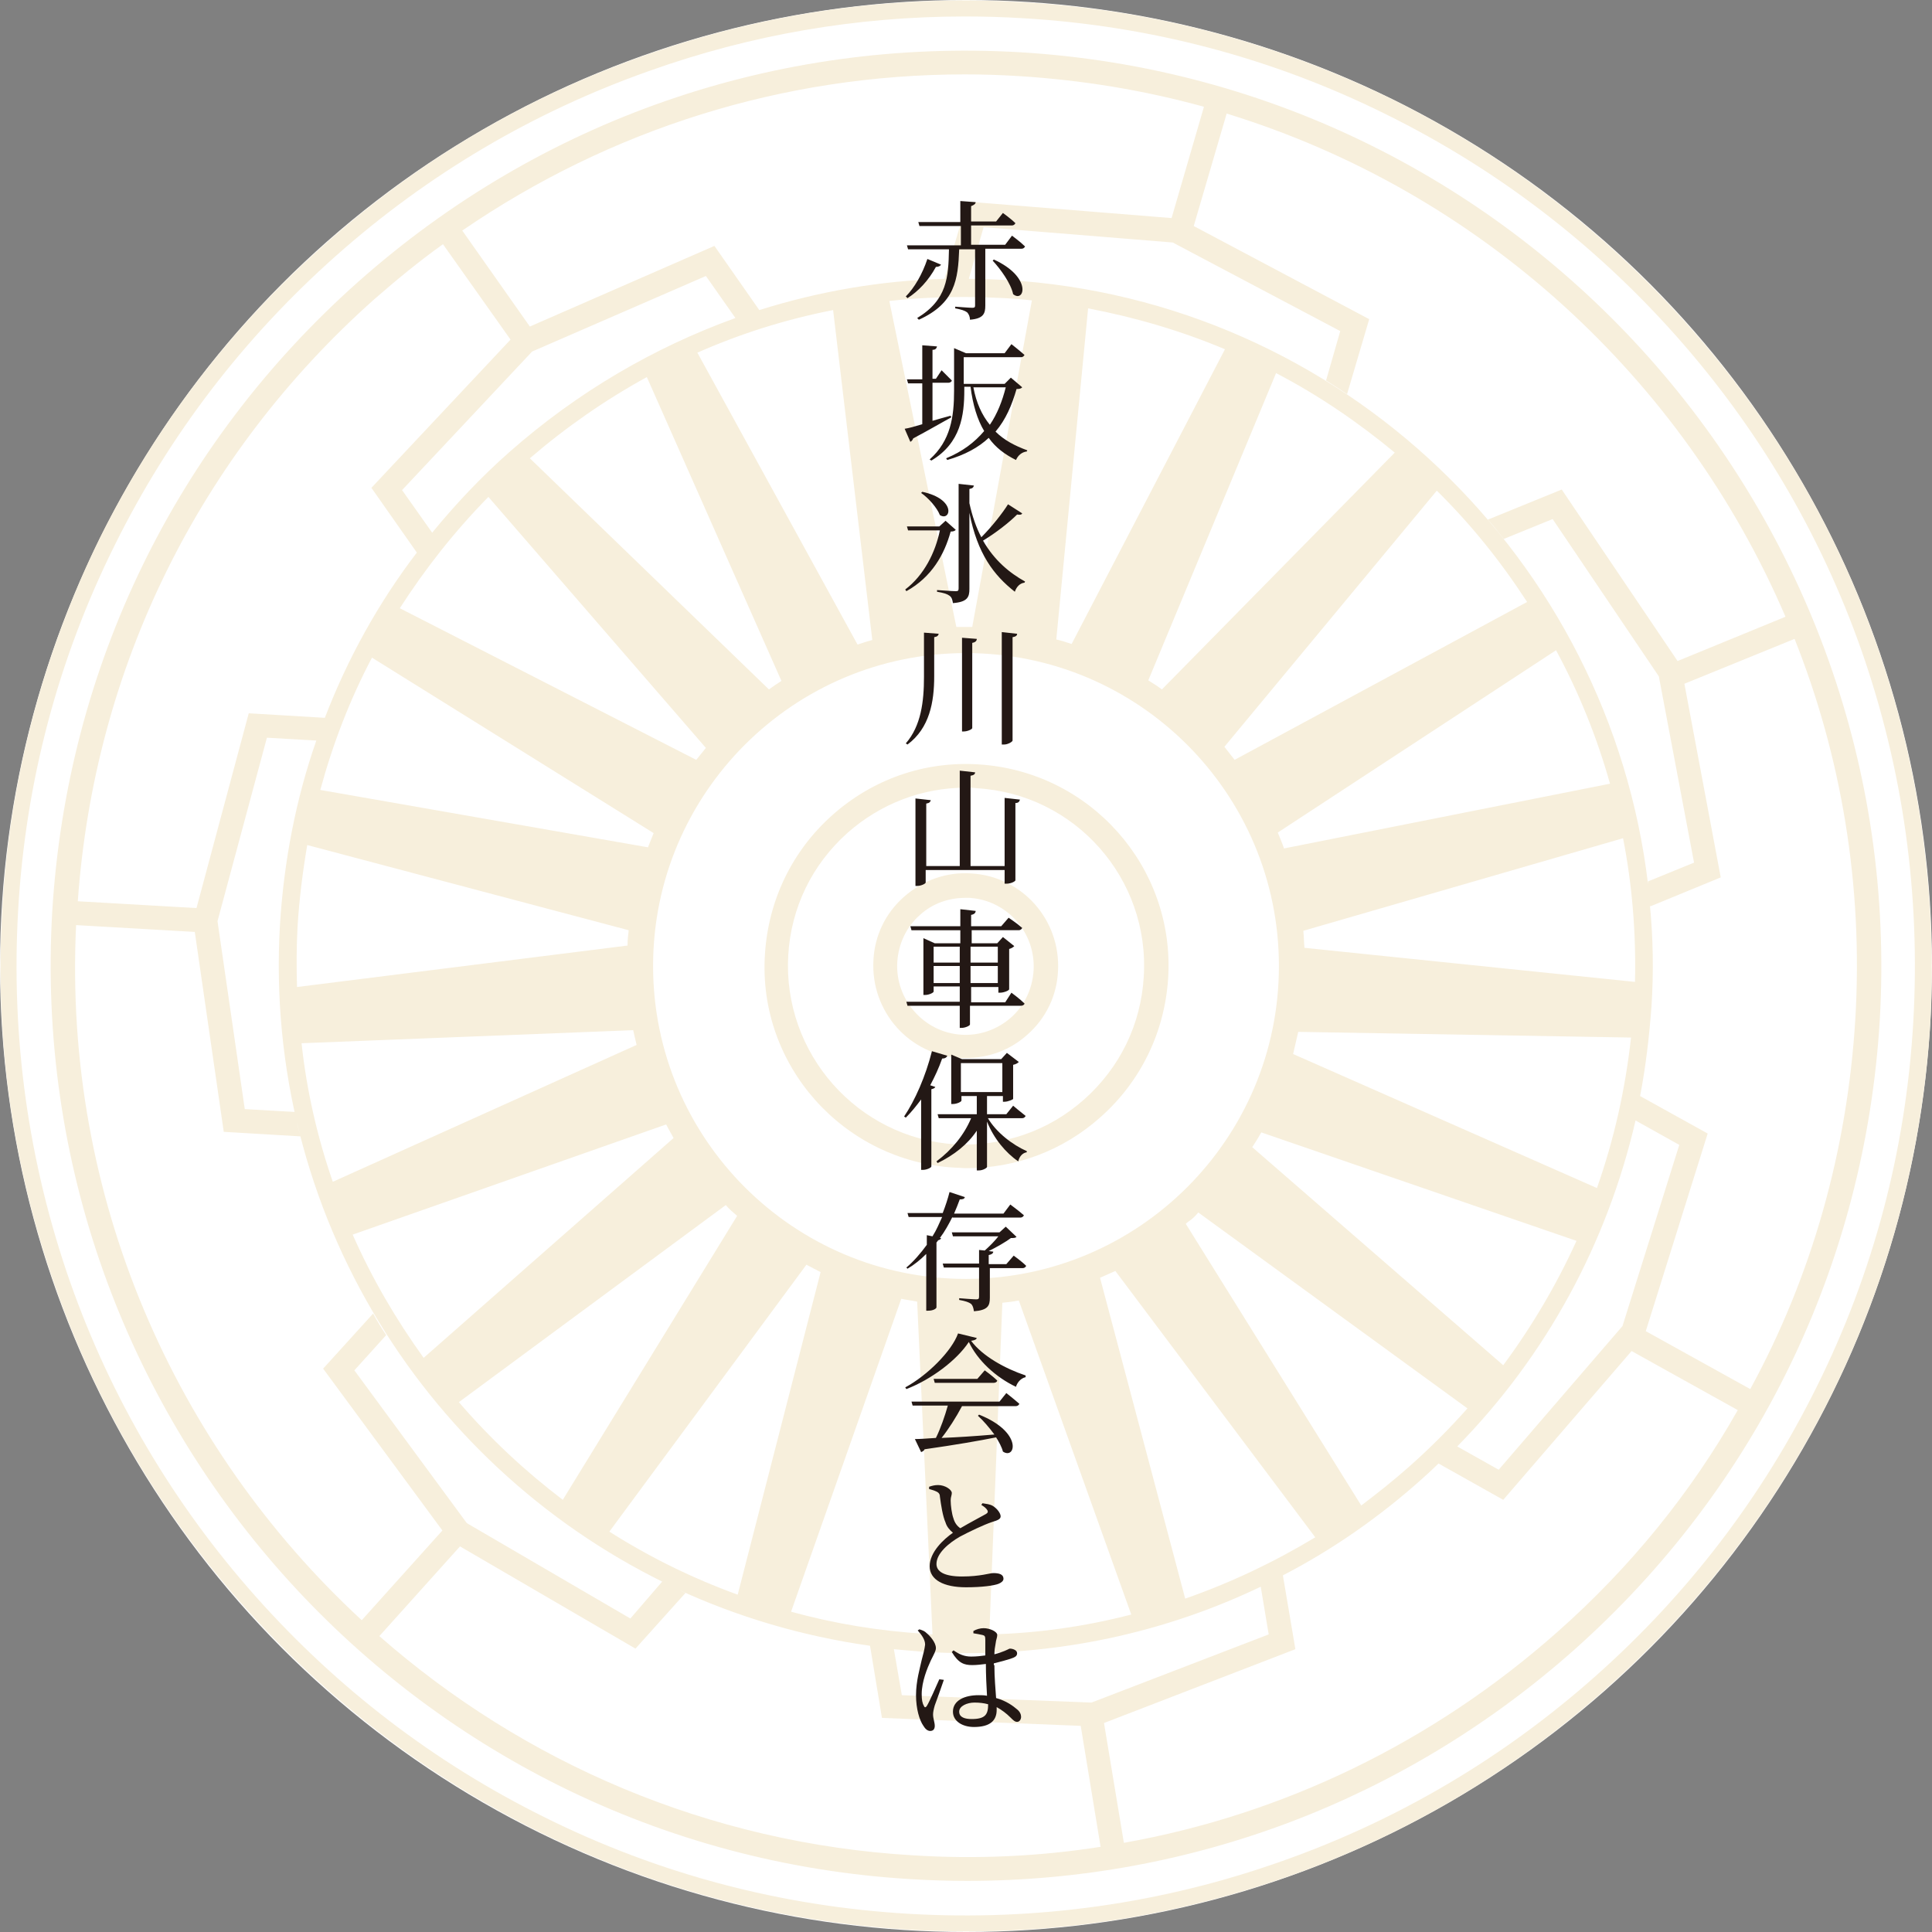
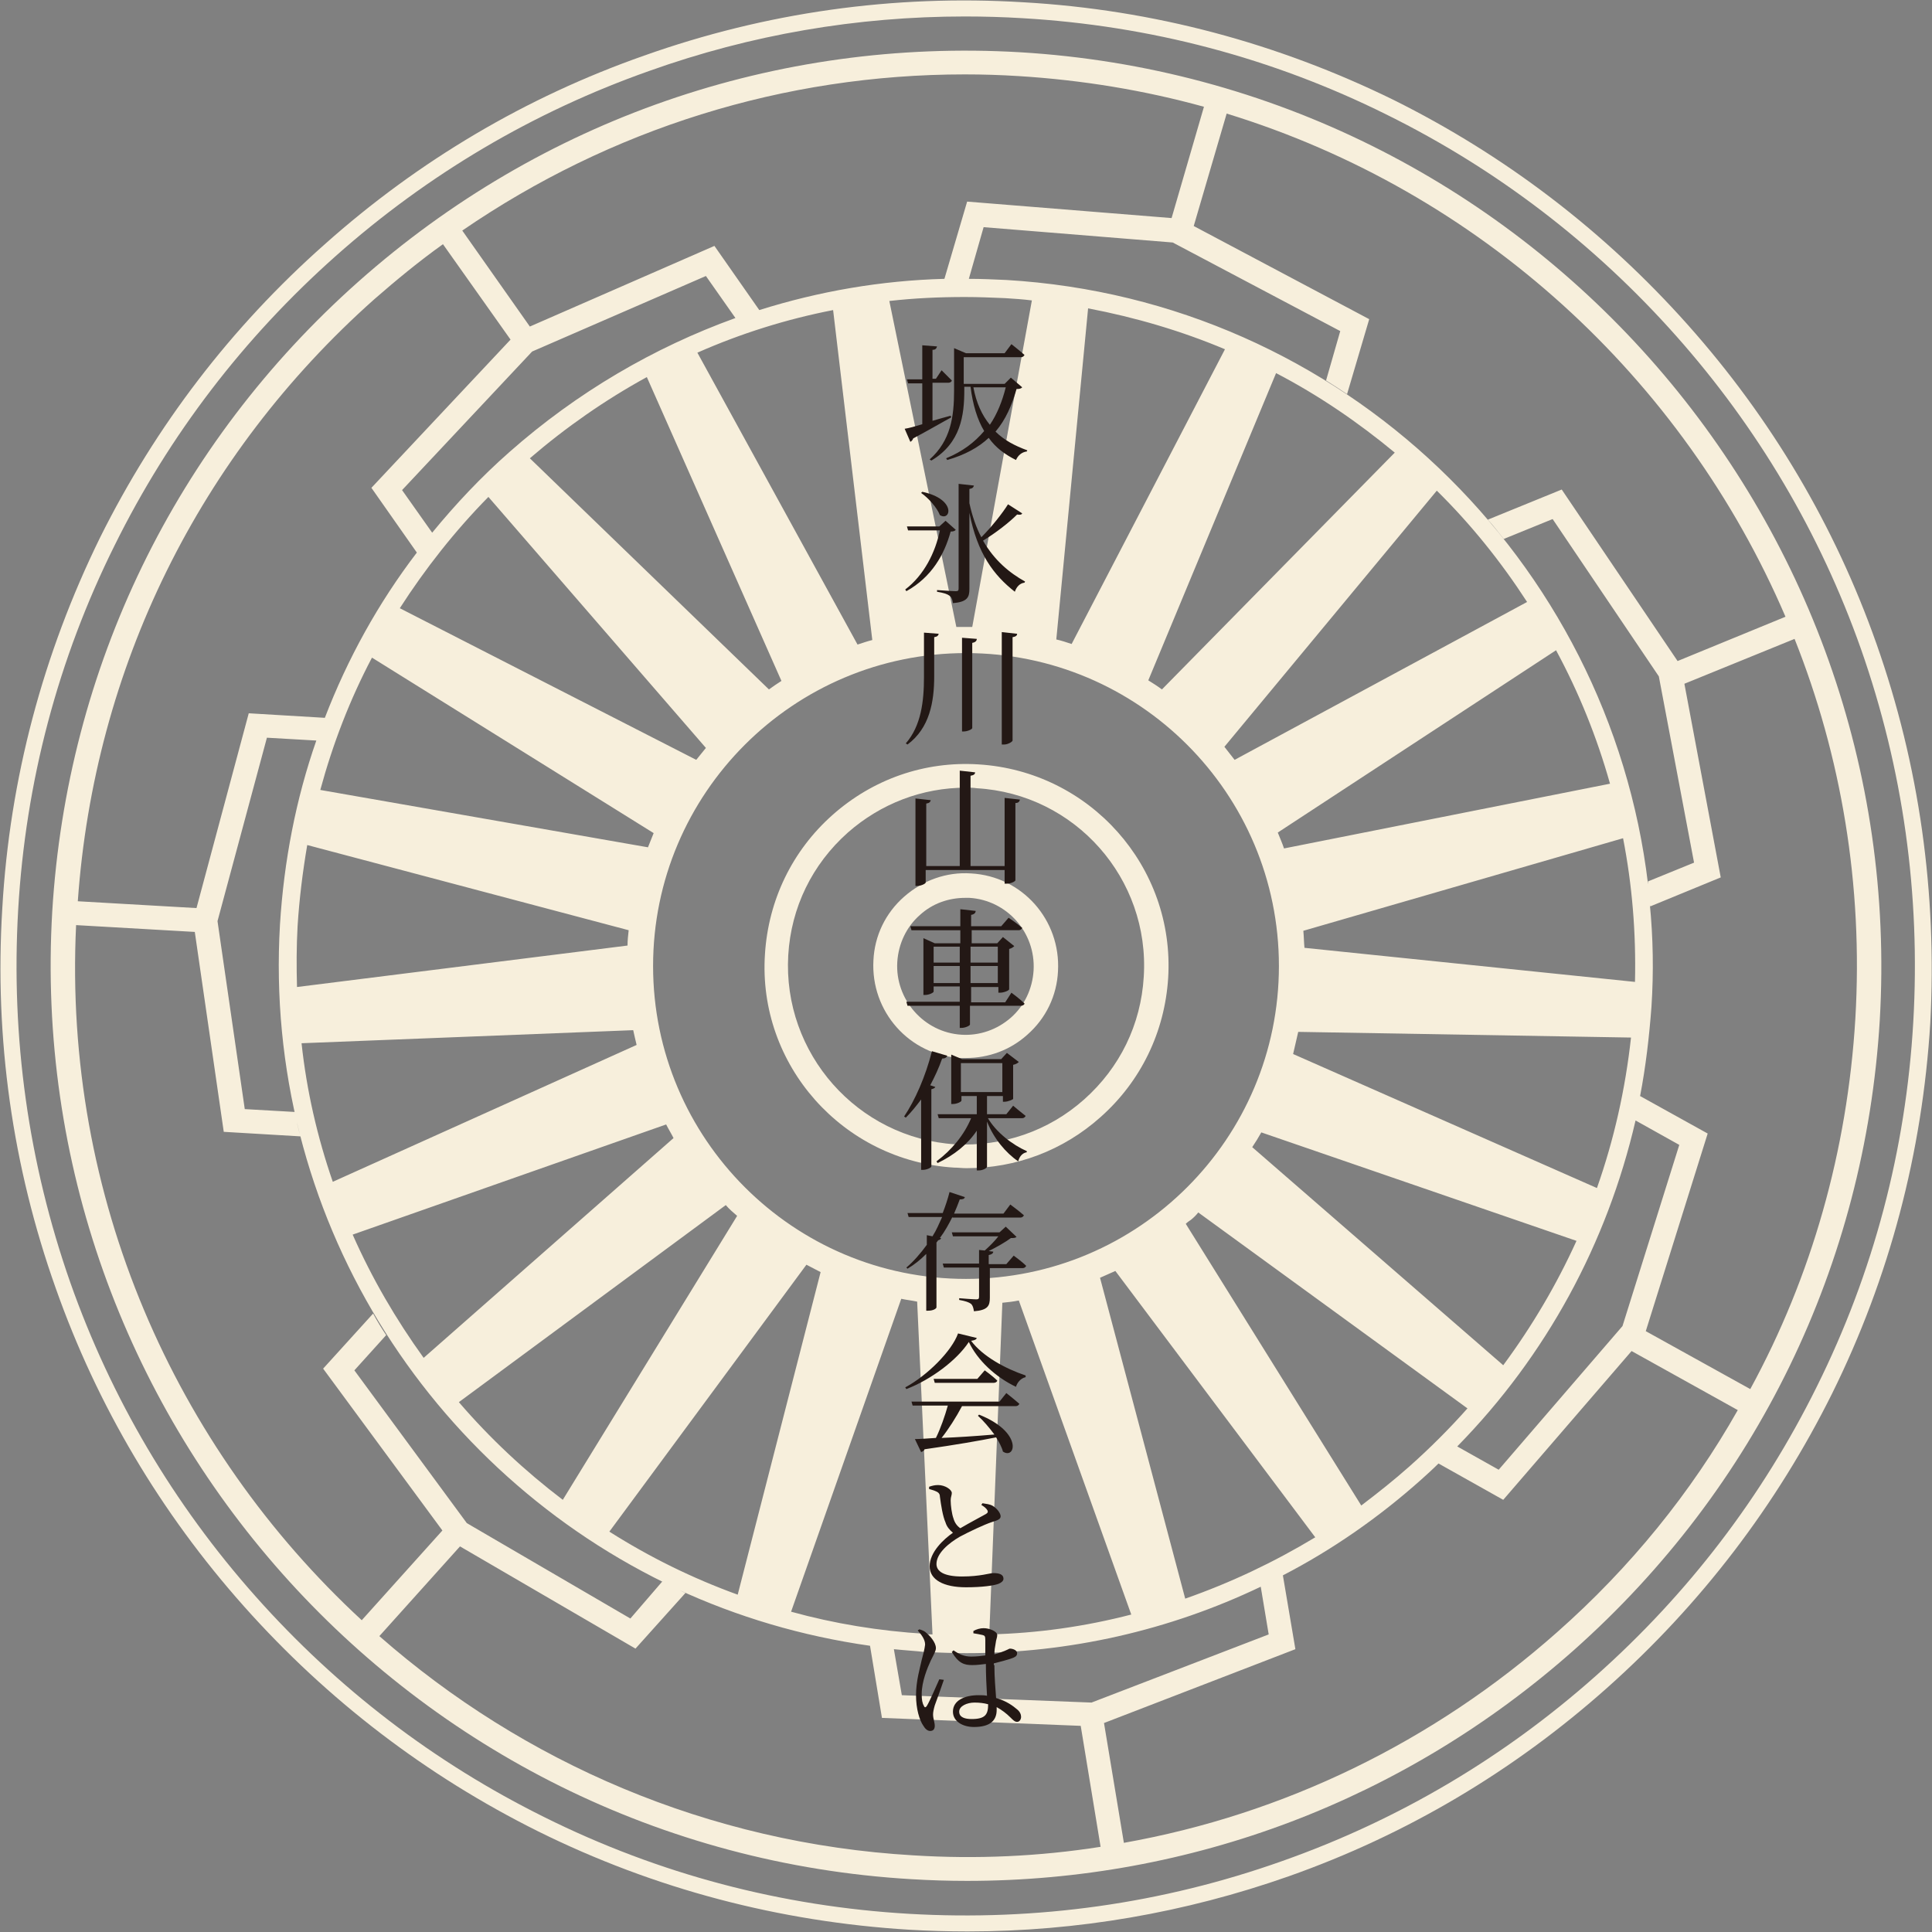
<svg xmlns="http://www.w3.org/2000/svg" version="1.1" x="0px" y="0px" viewBox="0 0 340.2 340.2" style="enable-background:new 0 0 340.2 340.2;" xml:space="preserve">
  <rect x="0" y="0" width="340.2" height="340.2" fill="#808080" stroke="none" />
  <style type="text/css">
	.st0{opacity:0.8;}
	.st1{fill:#FFFFFF;}
	.st2{fill:#C99A06;}
	.st3{fill:#F7EFDC;}
	.st4{fill:#231815;}
	.st5{fill:#D4AD44;}
	.st6{fill:#FFFFFF;stroke:#416731;stroke-width:2;stroke-miterlimit:10;}
</style>
  <g id="レイヤー_1">
</g>
  <g id="画像">
    <g>
-       <circle class="st1" cx="170.1" cy="170.1" r="170.1" />
      <g>
        <path class="st3" d="M330.4,113.3c-7.3-20.7-18.5-39.6-33.2-56.1c-14.7-16.5-32.1-29.8-51.8-39.6C225,7.6,203.1,1.7,180.2,0.4     c-22.9-1.4-45.4,1.8-66.8,9.4C92.6,17.1,73.7,28.3,57.2,43C40.7,57.6,27.4,75,17.6,94.7C7.6,115.1,1.7,137.1,0.4,160     c-1.4,22.9,1.8,45.4,9.4,66.8c7.3,20.7,18.5,39.6,33.2,56.1c14.7,16.5,32.1,29.8,51.8,39.6c20.4,10.1,42.4,15.9,65.3,17.3     c3.4,0.2,6.9,0.3,10.3,0.3c19.3,0,38.3-3.3,56.5-9.7c20.7-7.3,39.6-18.5,56.1-33.2c16.5-14.7,29.8-32.1,39.6-51.8     c10.1-20.4,15.9-42.4,17.3-65.3C341.1,157.3,338,134.8,330.4,113.3z M336.9,180c-1.3,22.5-7,44.1-17,64.2     c-9.6,19.4-22.7,36.5-38.9,50.9c-16.2,14.4-34.8,25.4-55.2,32.6c-21.1,7.5-43.2,10.6-65.7,9.3c-22.5-1.3-44.1-7-64.2-17     c-19.4-9.6-36.5-22.7-50.9-38.9c-14.4-16.2-25.4-34.8-32.6-55.2C5,204.8,1.9,182.7,3.2,160.2c1.3-22.5,7-44.1,17-64.2     c9.6-19.4,22.7-36.5,38.9-50.9c16.2-14.4,34.8-25.4,55.2-32.6c17.9-6.4,36.6-9.6,55.6-9.6c3.4,0,6.8,0.1,10.1,0.3     c22.5,1.3,44.1,7,64.2,17c19.4,9.6,36.5,22.7,50.9,38.9c14.4,16.2,25.4,34.8,32.6,55.2C335.1,135.4,338.2,157.5,336.9,180z" />
        <path class="st3" d="M168,205.6c0.7,0,1.4,0.1,2.2,0.1c8.7,0,17-3.1,23.6-9c7.1-6.3,11.3-15,11.9-24.5     c1.2-19.6-13.8-36.4-33.4-37.6c-9.5-0.6-18.6,2.6-25.7,8.9c-7.1,6.3-11.3,15-11.9,24.5C133.4,187.5,148.4,204.4,168,205.6z      M138.8,168.2c0.5-8.4,4.2-16,10.5-21.6c5.8-5.1,13.1-7.9,20.8-7.9c0.6,0,1.3,0,1.9,0.1c17.3,1,30.5,15.9,29.4,33.2     c-0.5,8.4-4.2,16-10.5,21.6c-6.3,5.6-14.3,8.3-22.7,7.9C151,200.4,137.8,185.5,138.8,168.2z" />
        <path class="st3" d="M169.1,186.3c0.3,0,0.7,0,1,0c4,0,7.8-1.4,10.8-4.1c3.3-2.9,5.2-6.9,5.4-11.2c0.5-9-6.3-16.7-15.3-17.2     c-4.3-0.3-8.5,1.2-11.8,4.1c-3.3,2.9-5.2,6.9-5.4,11.2C153.3,178.1,160.1,185.8,169.1,186.3z M158,169.4c0.2-3.2,1.6-6.2,4-8.3     c2.2-2,5-3,8-3c0.2,0,0.5,0,0.7,0c6.6,0.4,11.7,6.1,11.3,12.8c-0.2,3.2-1.6,6.2-4,8.3c-2.4,2.1-5.5,3.2-8.7,3     C162.7,181.8,157.6,176,158,169.4z" />
        <path class="st3" d="M179.6,9.2C136.7,6.7,95.3,21,63.1,49.6c-32.2,28.6-51.3,68-53.9,110.9C4,249.2,71.8,325.7,160.5,330.9     c3.3,0.2,6.5,0.3,9.8,0.3c39.4,0,77-14.2,106.8-40.6c32.2-28.6,51.3-68,53.9-110.9C336.2,90.9,268.3,14.5,179.6,9.2z      M314.4,108.6l-19,7.8L275,86.2l-13,5.3c1,1.1,1.9,2.3,2.8,3.4l8.6-3.5l18.7,27.7l6.2,32.8l-8.1,3.3c0,0.2,0,0.3,0,0.5     c-6.8-57-53.7-102.9-113-106.4c-2.2-0.1-4.4-0.2-6.6-0.2l2.6-9.1l33.3,2.7l29.5,15.6l-2.5,8.7c1.3,0.8,2.5,1.6,3.7,2.4l3.9-13.2     l-30.9-16.4L216,20C260.6,33.7,296.4,66.6,314.4,108.6z M179.4,229l19.8,55.3c-8.1,2.1-16.5,3.3-25,3.5l2.3-58.4     C177.5,229.3,178.4,229.2,179.4,229z M225.2,170.1c0,30.4-24.7,55.1-55.1,55.1S115,200.5,115,170.1c0-30.4,24.7-55.1,55.1-55.1     S225.2,139.7,225.2,170.1z M222.1,199.4l55.5,19.1c-3.5,7.7-7.8,15-12.9,21.9L220.5,202C221.1,201.1,221.6,200.3,222.1,199.4z      M227.7,185.6c0.3-1.3,0.6-2.6,0.9-3.9l58.6,1c-1,9.1-3,18-6,26.5L227.7,185.6z M229.7,166.9c-0.1-1-0.1-2-0.2-3l56.3-16.3     c1.6,8.2,2.3,16.6,2.1,25.3L229.7,166.9z M226.1,149.4c-0.3-0.9-0.7-1.8-1.1-2.8l49-32.1c4,7.4,7.2,15.3,9.5,23.5L226.1,149.4z      M217.4,133.8c-0.6-0.8-1.2-1.5-1.8-2.3l37.4-45.1c6,5.9,11.3,12.5,15.9,19.6L217.4,133.8z M204.6,121.4     c-0.8-0.6-1.6-1.1-2.4-1.6l22.5-54.1c7.5,3.9,14.5,8.7,20.9,14L204.6,121.4z M188.7,113.4c-0.9-0.3-1.8-0.6-2.7-0.8l5.6-58.3     c8.4,1.6,16.5,4,24.1,7.2L188.7,113.4z M171.2,110.4c-0.9,0-1.9,0-2.8,0L156.6,53c4.4-0.5,8.8-0.7,13.3-0.7     c2.4,0,4.8,0.1,7.1,0.2c1.6,0.1,3.1,0.2,4.7,0.4L171.2,110.4z M93.3,80.7c6.4-5.5,13.3-10.3,20.6-14.3l23.7,53.5     c-0.8,0.5-1.5,1-2.2,1.5L93.3,80.7z M151,113.5l-28.2-51.4c7.7-3.4,15.7-5.9,23.9-7.5l6.9,58.1     C152.8,112.9,151.9,113.2,151,113.5z M89.7,79.6c-5,4.4-9.5,9.2-13.6,14.2l-5.3-7.5l22.9-24.4l30.6-13.3l5.2,7.4     C115.1,61.2,101.6,69.1,89.7,79.6z M86,87.5l38.3,44.2c-0.6,0.7-1.1,1.4-1.7,2.1l-52.2-26.7C74.9,100.1,80.1,93.5,86,87.5z      M115.1,146.7c-0.3,0.8-0.7,1.7-1,2.5l-57.7-10.1c2.2-8.1,5.2-15.9,9.1-23.3L115.1,146.7z M110.7,163.8c-0.1,0.9-0.2,1.8-0.2,2.7     l-58.2,7.3c-0.1-3.5-0.1-7.1,0.1-10.7c0.3-4.8,0.9-9.6,1.7-14.3L110.7,163.8z M111.5,181.4c0.2,0.9,0.4,1.8,0.6,2.6l-53.5,24.1     c-2.7-7.8-4.6-16-5.5-24.4L111.5,181.4z M117.3,198c0.4,0.8,0.9,1.6,1.3,2.4l-44,38.7c-4.9-6.8-9.1-14-12.5-21.7L117.3,198z      M127.8,212.2c0.6,0.7,1.3,1.3,2,1.9l-30.7,50c-6.7-5.1-12.8-10.8-18.3-17.2L127.8,212.2z M142,222.7c0.8,0.4,1.7,0.9,2.5,1.3     l-14.6,56.8c-8-2.9-15.5-6.6-22.6-11.1L142,222.7z M158.7,228.7c0.9,0.2,1.9,0.3,2.8,0.5l2.7,58.6c-0.4,0-0.8,0-1.2-0.1     c-8.2-0.5-16.1-1.8-23.7-3.9L158.7,228.7z M162.9,290.9c2.5,0.1,4.9,0.2,7.3,0.2c18.1,0,35.7-4,51.8-11.7l1.4,8.4l-31.2,12     l-33.4-1.3l-1.4-8.1C159.3,290.6,161.1,290.7,162.9,290.9z M208.7,281.5l-15-56.5c0.9-0.4,1.8-0.8,2.7-1.2l35.2,46.9     C224.3,275.1,216.7,278.7,208.7,281.5z M208.8,215.5c0.3-0.3,0.6-0.5,0.9-0.7c0.5-0.4,0.9-0.8,1.3-1.3l47.4,34.5     c-3.2,3.6-6.6,7-10.2,10.2c-2.7,2.4-5.6,4.7-8.5,6.9L208.8,215.5z M288,197.3l7.7,4.3l-10,31.9l-21.8,25.3l-7.3-4.1     C272.3,238.7,283,218.9,288,197.3z M169.9,13.1c3.2,0,6.3,0.1,9.5,0.3c11.2,0.7,22.1,2.5,32.6,5.4l-5.7,19.6l-36-2.9l-4,13.6     c-11.2,0.3-22.1,2.2-32.6,5.5l-7.9-11.3L93.3,57.5L81.4,40.6C107.5,22.7,138,13.1,169.9,13.1z M65.9,52.7     C69.8,49.3,73.8,46,78,43l11.9,16.8L65.4,85.9l8,11.4c-6.8,8.9-12.2,18.7-16.2,29.1l-13.4-0.8l-9.2,34.3l-20.9-1.2     C16.6,117.6,35.1,80.1,65.9,52.7z M13.4,162.9l20.9,1.2l5.1,35.2l13.5,0.8c-0.4-1.4-0.7-2.8-1-4.3l-8.8-0.5l-4.8-33.1l8.7-32.3     l8.7,0.5c-3.6,10.3-5.7,21.2-6.4,32.4c-3,51,26.1,96.5,69.8,116.9c-0.8-0.4-1.6-0.8-2.5-1.2L111,285l-28.8-16.8l-19.8-26.9     l5.6-6.2c-0.8-1.2-1.6-2.5-2.3-3.8l-8.8,9.7l21,28.5l-14.2,15.8C30.8,254.9,11.1,210.8,13.4,162.9z M160.8,326.7     c-36.1-2.1-68.7-16.4-94-38.6L81,272.3l30.9,18l8.8-9.8c-0.5-0.2-1-0.5-1.5-0.7c10.6,4.9,22,8.3,34,10l2.1,12.7l35,1.4l3.5,21.3     C183,326.9,171.9,327.4,160.8,326.7z M274.2,287.4c-21.9,19.4-48.2,32.1-76.3,37.1l-3.5-21.1l33.7-13l-2.2-13     c8.7-4.5,16.9-10.2,24.4-16.9c1-0.9,2-1.8,3-2.8l11.4,6.4l22.6-26.2l18.7,10.4C297.8,262.8,287.1,276,274.2,287.4z M326.7,179.4     c-1.4,23.2-7.7,45.4-18.5,65.2l-18.4-10.2l10.9-34.8l-11.9-6.6c1-5.2,1.6-10.4,2-15.7c0.4-6.1,0.3-12.2-0.3-18.2     c0,0.2,0,0.3,0.1,0.5l12.4-5.1l-6.4-34.1l19.4-7.9C324.2,133.1,328.1,155.8,326.7,179.4z" />
      </g>
    </g>
  </g>
  <g id="テキスト">
    <g>
-       <path class="st4" d="M165.7,46.6c-0.1,0.2-0.4,0.4-0.9,0.4c-1.3,2.4-3.1,4.3-5,5.5l-0.3-0.3c1.5-1.5,2.9-3.9,3.8-6.6L165.7,46.6z     M178.2,41.5c0,0,1.5,1.1,2.3,1.9c-0.1,0.2-0.3,0.4-0.6,0.4h-6.4v10c0,1.4-0.3,2.3-2.7,2.5c0-0.5-0.2-1-0.5-1.3    c-0.4-0.3-1-0.5-2.1-0.7v-0.3c0,0,2.5,0.2,3,0.2c0.4,0,0.5-0.1,0.5-0.4v-9.9h-2.8c-0.2,5.3-0.7,9.5-7.1,12.4l-0.3-0.3    c5.3-3.2,5.5-7.2,5.6-12.1h-7.2l-0.2-0.7h9.5v-3.4h-7.3l-0.2-0.7h7.4v-3.7l2.7,0.2c0,0.3-0.3,0.5-0.8,0.7V39h4.4l1.2-1.5    c0,0,1.4,1,2.2,1.8c-0.1,0.2-0.3,0.4-0.6,0.4h-7.2v3.4h6L178.2,41.5z M175,45.7c6.8,3.1,5.4,7.7,3.4,6.1c-0.4-1.9-2.2-4.4-3.6-5.9    L175,45.7z" />
      <path class="st4" d="M167.5,73.5c-1.5,0.8-3.7,2.1-6.7,3.7c-0.1,0.3-0.3,0.5-0.5,0.6l-1-2.3c0.7-0.1,1.8-0.4,3.1-0.8v-7.2h-2.5    l-0.2-0.7h2.7v-6l2.6,0.2c-0.1,0.3-0.2,0.6-0.8,0.6v5.1h0.6l1-1.5c0,0,1.1,1.1,1.8,1.8c0,0.2-0.3,0.4-0.6,0.4h-2.8v6.7    c1-0.3,2.1-0.6,3.2-0.9L167.5,73.5z M180,68.2c-0.2,0.2-0.4,0.3-1,0.3c-0.8,2.8-1.9,5.4-3.7,7.5c1.5,1.5,3.4,2.5,5.6,3.3l-0.1,0.2    c-0.8,0.1-1.5,0.6-1.9,1.5c-2-1-3.6-2.2-4.8-3.9c-1.8,1.7-4.2,3-7.3,3.9l-0.2-0.3c2.9-1.2,5-2.8,6.7-4.8c-1.2-2-2-4.6-2.4-7.8    h-1.1v0.6c0,4.4-0.6,9.3-5.8,12.4l-0.3-0.2c3.7-3.3,4.3-7.5,4.3-12.1v-7.5l2.1,0.9h6.8l1.2-1.6c0,0,1.4,1.1,2.3,1.9    c-0.1,0.2-0.3,0.4-0.6,0.4h-10.1v4.7h7.2l1.1-1.1L180,68.2z M171.4,68.2c0.5,2.7,1.5,4.9,2.9,6.6c1.3-1.9,2.2-4.2,2.8-6.6H171.4z" />
      <path class="st4" d="M168.3,93.3c-0.2,0.2-0.4,0.3-0.9,0.3c-1.1,4-3.3,8-7.8,10.5l-0.2-0.3c3.3-2.5,5.3-6.5,6.1-10.4h-5.6    l-0.2-0.7h5.7l1.1-1L168.3,93.3z M162.4,86.6c6.1,1.3,5,5.3,3.1,4.1c-0.5-1.3-2-3-3.3-3.9L162.4,86.6z M180,90.4    c-0.1,0.2-0.3,0.3-0.9,0.2c-1.4,1.4-3.7,3.2-6,4.6c2,3.5,4.7,5.7,7.4,7.2l-0.1,0.2c-0.8,0.1-1.4,0.7-1.7,1.6    c-3.7-2.9-6.6-6.7-8-13.9v13.4c0,1.4-0.3,2.3-2.9,2.5c-0.1-0.6-0.2-1-0.6-1.3c-0.4-0.3-1-0.5-2.2-0.7v-0.3c0,0,2.7,0.2,3.3,0.2    c0.4,0,0.5-0.1,0.5-0.5V85.2l2.7,0.3c-0.1,0.3-0.2,0.5-0.8,0.6v2.5c0.5,2.3,1.2,4.3,2.1,6c1.8-1.8,3.7-4.2,4.7-5.8L180,90.4z" />
      <path class="st4" d="M165.3,111.6c-0.1,0.3-0.2,0.5-0.8,0.6v6.9c0,4.5-0.8,9.1-4.7,12l-0.3-0.2c2.7-3.1,3.2-7.4,3.2-11.7v-7.8    L165.3,111.6z M172,112.5c0,0.3-0.2,0.6-0.8,0.7v15c0,0.2-0.8,0.6-1.5,0.6h-0.3v-16.5L172,112.5z M179.1,111.6    c0,0.3-0.2,0.5-0.8,0.6v18.2c0,0.2-0.8,0.7-1.5,0.7h-0.4v-19.8L179.1,111.6z" />
      <path class="st4" d="M179.6,140.8c-0.1,0.3-0.2,0.6-0.8,0.6V155c0,0.2-0.8,0.6-1.5,0.6h-0.4v-2.4h-13.9v2.2c0,0.2-0.8,0.6-1.5,0.6    h-0.3v-15.4l2.7,0.3c-0.1,0.3-0.2,0.5-0.8,0.6v11h5.9v-16.8l2.7,0.3c0,0.3-0.2,0.5-0.8,0.6v15.9h6v-12L179.6,140.8z" />
      <path class="st4" d="M178.1,174.8c0,0,1.5,1.1,2.3,1.9c0,0.2-0.3,0.4-0.6,0.4h-9v3.3c0,0.2-0.8,0.6-1.5,0.6H169v-3.9h-9.2    l-0.2-0.7h9.4v-2.7h-4.6v0.9c0,0.2-0.8,0.6-1.5,0.6h-0.3v-10l2,0.9h4.5v-2.3h-8.6l-0.2-0.7h8.8v-3l2.7,0.3c0,0.3-0.2,0.6-0.8,0.7    v2h5.3l1.3-1.5c0,0,1.5,1,2.4,1.8c-0.1,0.2-0.3,0.4-0.6,0.4h-8.3v2.3h4.5l1-1.1l2,1.6c-0.2,0.2-0.5,0.4-0.9,0.5v7.1    c0,0.2-0.9,0.6-1.6,0.6h-0.3v-1h-4.8v2.7h6L178.1,174.8z M164.4,166.7v2.8h4.6v-2.8H164.4z M169,173.1v-3h-4.6v3H169z     M170.9,166.7v2.8h4.8v-2.8H170.9z M175.7,173.1v-3h-4.8v3H175.7z" />
      <path class="st4" d="M166.8,185.9c-0.1,0.3-0.4,0.5-0.9,0.5c-0.6,1.7-1.3,3.2-2.1,4.7l0.9,0.3c-0.1,0.2-0.3,0.3-0.7,0.4v13.6    c0,0.2-0.8,0.6-1.5,0.6h-0.3v-12.4c-0.9,1.2-1.7,2.2-2.7,3.2l-0.3-0.2c1.9-2.8,3.8-7.1,4.9-11.5L166.8,185.9z M173.9,196.8    c1.5,2.6,4.4,4.8,6.9,5.9l0,0.2c-0.7,0.1-1.3,0.7-1.5,1.6c-2.2-1.5-4.3-4-5.5-7v8c0,0.1-0.6,0.6-1.5,0.6h-0.3v-7    c-1.6,2.4-4,4.3-6.9,5.7l-0.2-0.3c2.7-2,4.9-4.7,6.1-7.6h-5.7l-0.2-0.7h6.9V193h-2.7v0.8c0,0.2-0.8,0.6-1.5,0.6h-0.3v-8.7l1.9,0.8    h6.9l1-1.1l2.1,1.6c-0.2,0.2-0.5,0.4-1,0.5v6c0,0.1-0.9,0.5-1.5,0.5h-0.3v-1h-2.8v3.2h3.4l1.2-1.5c0,0,1.3,1.1,2.2,1.8    c-0.1,0.2-0.3,0.4-0.6,0.4H173.9z M169.2,192.3h7.3v-5.1h-7.3V192.3z" />
      <path class="st4" d="M167.7,214.3c-0.6,1.2-1.3,2.5-2.2,3.7l0.2,0c0,0.2-0.2,0.3-0.5,0.4l-0.3,0.4v11.4c0,0.2-0.5,0.6-1.5,0.6    h-0.3v-10c-1,1-2.1,1.9-3.3,2.6l-0.2-0.2c1.3-1.1,2.5-2.5,3.6-4v-1.7l1,0.2c0.7-1.1,1.2-2.3,1.7-3.4H160l-0.2-0.7h6.2    c0.5-1.3,0.9-2.5,1.2-3.7l2.7,0.9c-0.1,0.3-0.3,0.4-0.9,0.4c-0.3,0.8-0.6,1.6-1,2.5h8.7l1.2-1.6c0,0,1.5,1.1,2.4,1.9    c-0.1,0.2-0.3,0.4-0.6,0.4H167.7z M178.5,221.1c0,0,1.4,1,2.2,1.8c-0.1,0.2-0.3,0.4-0.6,0.4h-5.8v5.2c0,1.4-0.3,2.2-2.8,2.4    c-0.1-0.6-0.2-1-0.5-1.3c-0.4-0.3-1-0.5-2.1-0.7v-0.3c0,0,2.5,0.2,3,0.2c0.4,0,0.5-0.1,0.5-0.5v-5.1h-6.2l-0.2-0.7h6.4v-2.4l1,0.1    c0.8-0.7,1.8-1.7,2.4-2.5h-8l-0.2-0.7h8.4l1.1-1l1.9,1.8c-0.2,0.2-0.5,0.2-1,0.2c-0.9,0.7-2.5,1.6-3.9,2.3l0.8,0.1    c0,0.3-0.3,0.5-0.8,0.6v1.6h3.1L178.5,221.1z" />
      <path class="st4" d="M172,235.6c-0.1,0.3-0.4,0.4-1,0.5c2,2.7,6,4.9,9.6,6.1l0,0.3c-0.9,0.2-1.5,1-1.7,1.7    c-3.6-1.7-6.8-4.7-8.3-7.9c-2.1,3.2-6.6,6.6-11,8.3l-0.2-0.3c3.9-2.1,8.2-6.4,9.3-9.5L172,235.6z M177.2,245.3    c0,0,1.4,1.1,2.3,1.9c-0.1,0.2-0.3,0.4-0.6,0.4h-9.5c-1,1.9-2.4,4.1-3.6,5.6c2.6-0.1,5.8-0.3,9.3-0.6c-0.9-1.2-1.9-2.4-2.9-3.3    l0.2-0.2c7.8,3.1,6.4,8,4.2,6.5c-0.2-0.8-0.7-1.7-1.2-2.5c-3,0.6-7,1.3-12.6,2.1c-0.1,0.3-0.4,0.4-0.6,0.5l-1.1-2.3    c0.9,0,2.2-0.1,3.7-0.2c0.8-1.6,1.6-3.9,2.1-5.7h-6.2l-0.2-0.7H176L177.2,245.3z M173.4,241.3c0,0,1.4,1,2.2,1.8    c0,0.2-0.3,0.4-0.6,0.4h-10.4l-0.2-0.7h7.7L173.4,241.3z" />
      <path class="st4" d="M173,264.7c0.7,0.1,1.3,0.2,1.7,0.4c0.9,0.5,1.5,1.4,1.5,1.9c0,0.5-0.5,0.7-1.5,1c-1.5,0.5-4,1.7-5.7,2.6    c-1.9,1.1-4.1,2.9-4.1,4.8c0,1.3,1.3,2.2,4.5,2.2c3.2,0,4.9-0.6,5.5-0.6c1,0,1.8,0.2,1.8,1c0,0.4-0.4,0.7-0.9,0.9    c-0.8,0.3-2.8,0.6-5.7,0.6c-3.9,0-6.4-1.3-6.4-3.7c0-2.5,2.5-4.8,4.1-5.9c-0.6-0.5-1.1-1.1-1.3-1.8c-0.5-1.1-0.8-3.1-1-4.6    c0-0.4-0.2-0.7-0.7-0.9c-0.4-0.2-0.9-0.3-1.2-0.4l0-0.4c0.6-0.2,1-0.3,1.6-0.3c1.2,0,2.4,0.8,2.4,1.4c0,0.4-0.2,0.7-0.2,1.3    c0,0.9,0.2,2.4,0.5,3.2c0.2,0.7,0.6,1.3,1.2,1.7c1.7-1,3.8-2.1,4.5-2.5c0.3-0.2,0.4-0.3,0.3-0.6c-0.2-0.4-0.6-0.7-1.1-1L173,264.7    z" />
      <path class="st4" d="M166.2,295.8c-0.4,1.2-1.3,3.7-1.6,4.5c-0.2,0.7-0.3,1.2-0.3,1.6c0,0.7,0.3,1.4,0.3,2c0,0.6-0.3,0.9-0.8,0.9    c-0.5,0-0.9-0.4-1.2-0.9c-0.7-1-1.3-3-1.3-5.4c0-2.5,0.7-4.8,1-6.2c0.3-1.1,0.5-1.9,0.6-2.7c0-0.9-0.6-1.7-1.3-2.5l0.3-0.2    c0.6,0.2,0.9,0.3,1.3,0.7c0.5,0.4,1.6,1.6,1.6,2.6c0,0.5-0.3,1-0.9,2.2c-0.6,1.3-1.6,3.7-1.6,5.9c0,1,0.1,1.6,0.4,2.1    c0.1,0.3,0.3,0.3,0.5,0c0.5-0.8,1.7-3.6,2.2-4.7L166.2,295.8z M175.1,293.2c0,2.2,0.2,4.3,0.3,5.8c1.8,0.5,3,1.4,3.7,2    c0.5,0.4,0.7,0.9,0.7,1.3c0,0.5-0.3,0.9-0.7,0.9c-0.4,0-0.7-0.3-1.2-0.8c-0.7-0.7-1.5-1.3-2.4-1.8c0,0.2,0,0.3,0,0.5    c0,1.9-1.2,3-4,3c-2,0-3.7-1-3.7-2.7c0-2,2.1-2.9,4.5-2.9c0.5,0,1,0,1.5,0.1c-0.1-1.6-0.2-3.8-0.2-5.6c-0.8,0.1-1.6,0.2-2.4,0.2    c-1.4,0-2.4-0.3-3.6-2.3l0.3-0.3c1,0.7,1.9,1.1,3.1,1.1c0.9,0,1.8-0.1,2.5-0.2v-2.7c0-0.7-0.1-0.8-0.5-0.9c-0.4-0.1-1-0.2-1.6-0.3    l0-0.4c0.5-0.3,1.2-0.5,1.8-0.5c1.1,0,2.4,0.6,2.4,1.2c0,0.5-0.2,0.7-0.3,1.6c-0.1,0.5-0.2,1.1-0.2,1.8c0.4-0.1,0.7-0.2,1-0.3    c1.2-0.4,1.6-0.7,1.7-0.7c0.6,0,1.3,0.3,1.3,0.8s-0.3,0.7-1.2,1c-0.6,0.2-1.7,0.5-2.9,0.8V293.2z M174,300.1    c-0.7-0.2-1.5-0.3-2.4-0.3c-1.3,0-2.7,0.6-2.7,1.6c0,1,1,1.3,2.2,1.3C173.5,302.7,174,301.9,174,300.1L174,300.1z" />
    </g>
  </g>
</svg>